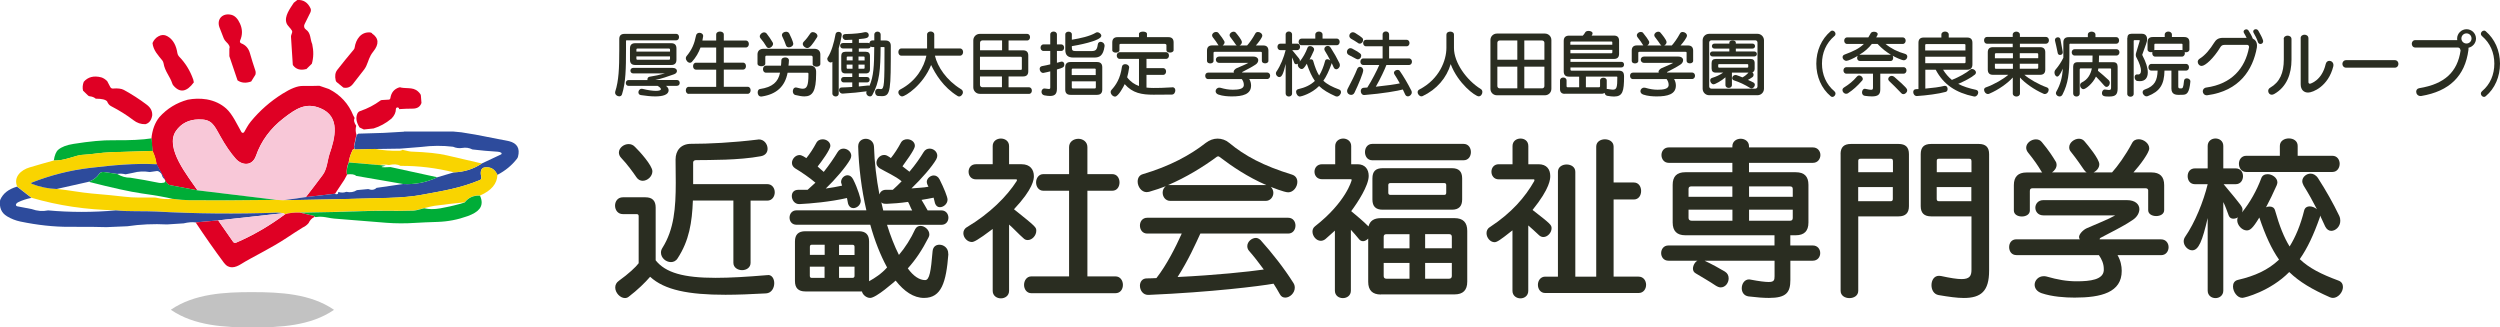
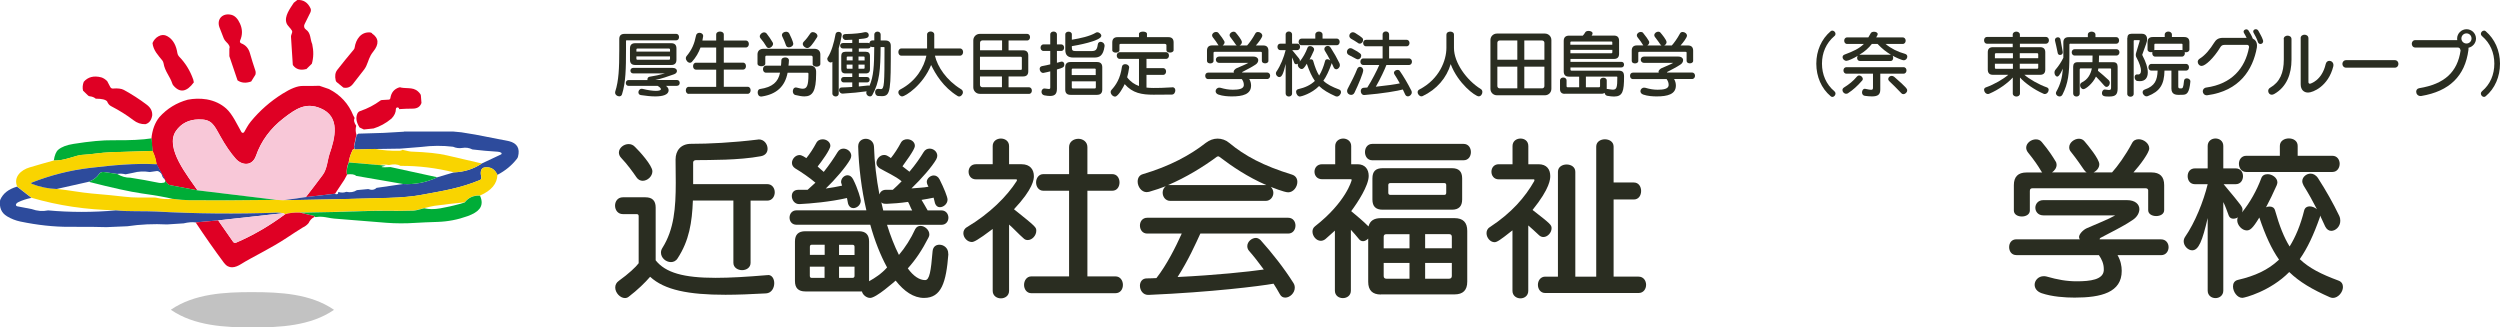
<svg xmlns="http://www.w3.org/2000/svg" id="logo" width="397" height="52" viewBox="0 0 397 52">
  <path d="M47.19,0c.96-.07,1.67.37,2.12,1.32.09.21.08.42-.02.65l-.93,1.88c-.15.3-.06.66.22.84.82.56.64,1.51,1,2.32.24,1.11.22,2.14-.06,3.11l-.9.88s-.02-.02-.02-.03c-.89.23-1.57.04-2.04-.57-.04-.05-.07-.11-.07-.18l-.28-4.37c0-.08,0-.17.03-.25l.13-.38c.05-.11.05-.24,0-.34-.22-.42-.72-.76-.88-1.23-.37-1.09.58-2.3,1.16-3.21l.56-.44h0Z" style="fill:#df0024;" />
  <path d="M40.54,11.18c.08.22.08.44.02.68l-.67,1.08c-.84.3-1.57.24-2.17-.18l-1.3-3.84v-1.2c.13-.28-.03-.64-.51-1.08-.16-.15-.29-.34-.38-.55-.33-.83-.56-1.42-.69-1.77-.46-1.31.54-2.32,1.92-1.96.54.14,1,.6,1.35,1.38.41.9.42,1.8.02,2.7-.08.18,0,.38.19.45.69.26,1.15.78,1.37,1.56.26.91.54,1.82.85,2.73h0Z" style="fill:#df0024;" />
  <path d="M59.07,5.31c1.09.74,1.16,1.69.21,2.87-.68.85-.72,1.44-1.13,2.33-.09.19-.2.36-.32.53l-1.82,2.34c-.39.47-.88.65-1.48.53l-1.05-.86c-.09-.07-.15-.17-.17-.28-.16-.69-.08-1.24.24-1.66.84-1.07,1.71-2.15,2.63-3.24.08-.09.13-.21.14-.32.19-1.31,1.01-2.52,2.47-2.4.19.04.29.1.29.17h0Z" style="fill:#df0024;" />
  <path d="M30.68,12.59l.1.49c-1.14,1.55-2.23,1.71-3.26.48-.07-.08-.13-.19-.16-.29-.36-1.14-1.18-1.92-1.39-3.23-.03-.17-.1-.32-.2-.45-.65-.8-1.44-1.61-1.55-2.76.21-.48.52-.84.95-1.07.47-.26.93-.27,1.37-.03.99.53,1.46,1.57,1.63,2.71.03.19.12.38.25.52,1.01,1.03,1.76,2.24,2.25,3.63h0Z" style="fill:#df0024;" />
  <path d="M16.07,12.28c.33.1.64.3.95.6l.5.95c.08.16.25.25.43.23.76-.06,1.34.01,1.72.22,1.28.7,2.49,1.48,3.65,2.36.62.47.9,1.04.85,1.71-.14.77-.5,1.22-1.08,1.37-.7.02-1.33-.19-1.92-.65-1.03-.79-2.21-1.53-3.56-2.23-.26-.14-.46-.38-.6-.74-.25-.29-.85-.43-1.81-.43-.25-.22-.56-.34-.95-.38-.1-.01-.18-.05-.25-.11l-.81-.78c-.11-.44-.08-.91.11-1.41.67-.77,1.59-1.01,2.77-.71h0Z" style="fill:#df0024;" />
  <path d="M50.72,13.62l1.52.52c1.82.93,3.11,2.33,3.86,4.2l.22.4c-.18.32-.1.74.25,1.24-.13.44-.12.91.03,1.4l-.39,1.83c-.01.05,0,.11,0,.16l.1.36c-.06-.05-.12-.07-.18-.05-.05.02-.1.07-.14.15-.34.7-.54,1.35-.62,1.96-.28.67-.37,1.3-.29,1.9.03-.01.05-.02.08-.03l-.49.9-1.46,2.2-4.66.54c.97-1.25,1.87-2.43,2.69-3.54.69-.92.76-2.39,1.07-3.3.88-2.57,1.78-5.93-1.43-7.27-2.35-.98-3.9.08-5.84,1.57-2.11,1.63-3.58,3.62-4.4,5.98-.59,1.68-2.22,1.57-3.21.47-.84-.94-1.66-2.14-2.48-3.62-1.03-1.86-1.37-2.67-3.42-2.63-1.58.03-2.78.65-3.6,1.84-1.84,2.68,1.96,7.24,3.43,9.43l-4.39-.83c-.1-.02-.2-.06-.29-.13-.24-.2-.4-.43-.47-.7l-1.37-2.51c-.1-.74-.31-1.44-.63-2.09l-.16-2.01c.14-1.37.56-2.49,1.26-3.36,1.22-1.36,2.72-2.28,4.51-2.77.98-.19,1.99-.21,3.01-.05,1.23.22,2.26.71,3.1,1.46,1,.89,1.78,2.65,2.41,3.73.1.17.34.17.44,0,.28-.47.57-1.08,1.05-1.67,1.41-1.72,3.09-3.2,5.04-4.42,1.32-.83,2.38-1.24,3.16-1.23.89.01,1.77,0,2.65-.03h0Z" style="fill:#df0024;" />
  <path d="M63.57,13.89c1.29.25,2.27-.18,3.16,1.02.07.09.11.2.11.31l.09,1.13c-.21.6-.67.9-1.38.9-.73,0-1.45.03-2.18.08.03-.13-.03-.21-.18-.26-.15-.05-.31.06-.32.22,0,.56-.24,1.07-.7,1.54-.89.74-1.84,1.26-2.85,1.57l-1.54.16-.68-.32c-.52-.81-.64-1.54-.35-2.2.09-.2.24-.34.46-.41,1.18-.4,2.25-.96,3.22-1.68.04-.03.1-.05.15-.06l1.16-.07c.13,0,.23-.11.25-.23.13-.88.59-1.44,1.37-1.7.26-.06.32-.06.2,0h0Z" style="fill:#df0024;" />
  <path d="M48.56,31.3l-3.65.51-1.03-.06-12.49-1.51c-1.47-2.19-5.27-6.75-3.43-9.43.82-1.19,2.02-1.81,3.6-1.84,2.04-.05,2.39.76,3.42,2.63.82,1.47,1.64,2.68,2.48,3.62.98,1.1,2.62,1.21,3.21-.47.82-2.36,2.29-4.35,4.4-5.98,1.93-1.49,3.49-2.55,5.84-1.57,3.21,1.34,2.31,4.7,1.43,7.27-.31.91-.38,2.38-1.07,3.3-.82,1.11-1.73,2.29-2.69,3.54h0Z" style="fill:#f8c8d8;" />
  <path d="M64.13,20.89h7.87s1.26.12,1.26.12l2.2.36,5.39,1.05c1.28.33,1.75,1.15,1.41,2.46-.03.12-.09.23-.16.32-.82,1.06-1.85,1.91-3.12,2.57-.4-.89-1.05-1.29-1.97-1.19-.8.09-.72.98-.58,1.58.05.17-.05.36-.21.43-3.15,1.31-5.88,1.73-9.42,2.38-1.32.24-3.05.4-5.18.46-5.57.16-11.13.29-16.71.38l3.65-.51,4.66-.54c.04.09.17.11.37.05.03,0,.05-.02.06-.04.06-.07.08-.17.06-.29.48.14.91.14,1.28-.02.65.14,1.21.05,1.69-.27l1.8-.17c.54.21.98.14,1.32-.19l4.21-.61c1.87.11,3.68-.24,5.43-1.07l2.64-.78c1.66-.06,3.14-.54,4.43-1.41l3.06-1.44c.11-.05.12-.21.02-.27-.14-.09-.33-.15-.55-.16-1.36-.08-2.71-.2-4.02-.36-.51-.26-1.05-.34-1.61-.24-.49.08-.98.02-1.47-.19-1.65-.2-3.33-.19-5.03.03l-3.34.27-3.96.06-3.26.08-.1-.36s-.02-.1,0-.16l.39-1.83c.15-.06.23-.11.26-.17l4.01-.12,3.26-.19h0Z" style="fill:#2d4b9c;" />
  <path d="M24.08,21.97l.16,2.01c-2.2.06-4.4.13-6.59.2-1.75.06-3.11.36-4.69.43-.31.02-1.01.2-2.12.54-.77.24-1.54.36-2.3.35.13-.86.37-1.44.72-1.73.52-.44,1.33-.75,2.42-.92,2.57-.41,4.65-.6,6.26-.58,2.65.03,4.69-.07,6.13-.3h0Z" style="fill:#00ad37;" />
  <path d="M56.33,23.73l3.26-.08c1.17.22,2.47.32,3.88.29.16,0,.31-.05.44-.15l1.07.24c.1.02.2.03.3.04,2.49.09,4.38.29,5.68.6,1.8.42,3.65.85,5.55,1.29-1.3.87-2.77,1.35-4.43,1.41-2.83-.71-5.65-1.05-8.49-1.03-.46-.27-1.06-.31-1.83-.13-.48-.1-.99-.1-1.53,0l-4.85-.42c.08-.61.28-1.27.62-1.96.04-.08.08-.13.14-.15.06-.02.13,0,.18.05h0Z" style="fill:#f9d400;" />
  <path d="M24.25,23.98c.32.65.53,1.35.63,2.09-3.56-.17-6.82.14-10.62.59-3.14.37-6.22,1.15-9.22,2.33-.08.03-.08.15,0,.19,1.29.51,2.62.78,3.98.82,1.88.19,3.82.58,5.56.73,2.16.18,3.86.35,5.12.5,1.7.21,2.93.12,4.87.14.11,0,.21.01.31.04.81.2,1.64.25,2.5.16,1.05.14,1.93.21,2.65.22,3.67.04,8.3.03,13.86-.05l1.03.06c5.57-.09,11.14-.21,16.71-.38,2.13-.06,3.86-.22,5.18-.46,3.54-.65,6.27-1.07,9.42-2.38.17-.07.26-.25.21-.43-.14-.6-.22-1.5.58-1.58.92-.1,1.57.29,1.97,1.19-.04,1.41-.96,2.51-2.76,3.29-1.03-.06-1.84.3-2.44,1.08-1.65.16-3.23.34-4.77.55-.29.04-.85.16-1.67.37-.89.25-1.47.38-1.74.39-2.48.09-5.1-.04-7.41.05-3.5.13-7.01.22-10.52.26-1.01-.03-1.82.06-2.42.27-.1-.09-.21-.14-.33-.17-.32-.07-.63-.1-.94-.09-6.41.24-12.81.17-19.2-.18-1.91-.11-4.27.03-6.38-.18-4.71-.09-9.17-.75-13.39-1.99l-2.29-1.78c-.64-1.52.61-2.64,1.95-3.04,1.3-.39,2.6-.76,3.88-1.11.76.01,1.53-.11,2.3-.35,1.1-.35,1.81-.53,2.12-.54,1.58-.07,2.94-.37,4.69-.43,2.19-.07,4.39-.14,6.59-.2h0Z" style="fill:#f9d400;" />
  <path d="M60.24,26.21l1.01.1c-1.07.24-.81.31.76.22l7.44,1.62c-1.75.82-3.56,1.18-5.43,1.07l-7.47-1.29c-.23-.24-.71-.32-1.45-.23-.08-.6.02-1.24.29-1.9l4.85.42h0Z" style="fill:#00ad37;" />
  <path d="M24.88,26.06l1.37,2.51c-.21-.19-.46-.4-.51-.69-.05-.27-.24-.49-.57-.67-.08-.05-.17-.06-.27-.05l-1.11.16c-.93-.15-1.82-.11-2.69.13l-1.16.23c-.44-.11-.89-.13-1.35-.06l-2.12-.31c-.3-.04-.59.09-.75.34-.35.52-.89.93-1.64,1.22l-5.08,1.14c-1.36-.04-2.68-.32-3.98-.82-.08-.03-.08-.15,0-.19,3.01-1.18,6.08-1.96,9.22-2.33,3.8-.45,7.06-.76,10.62-.59h0Z" style="fill:#2d4b9c;" />
  <path d="M18.6,27.62c.68.41,1.38.61,2.1.6,1.52.23,3.05.51,4.57.82.18.04.43.03.75-.03.12-.02.21-.12.22-.24v-.2c.08.27.24.5.48.7.08.07.18.11.29.13l4.39.83,12.49,1.51c-5.57.07-10.19.09-13.86.05-.71-.01-1.59-.08-2.65-.22-1.03-.25-2.65-.54-4.85-.85-1.88-.27-4.69-.89-8.44-1.85.74-.29,1.29-.69,1.64-1.22.16-.25.46-.38.75-.34l2.12.31h0Z" style="fill:#00ad37;" />
  <path d="M5,31.42c-.79.16-1.49.39-2.11.69-.16.08-.27.17-.33.29-.08.15,0,.33.17.36l2.3.44c.88.32,1.75.39,2.61.21,3.55.32,7.13.32,10.75,0,2.12.21,4.48.08,6.38.18,6.4.35,12.8.41,19.2.18.31-.01.62.02.94.09l-10.28,1.14-3.58.32c-.49-.08-1.12-.03-1.89.15l-2.63.17c-2.12-.11-4.23-.02-6.31.29l-3.31.14c-1.29-.05-3.26-.06-5.9-.05-2.44.01-5.03-.27-7.78-.84-.75-.16-1.45-.43-2.11-.83-.9-.54-1.27-1.4-1.1-2.58.43-1.03,1.32-1.74,2.68-2.13l2.29,1.78h0Z" style="fill:#2d4b9c;" />
  <path d="M76.22,31.06c.38.83.36,1.53-.08,2.1-.34.44-.97.83-1.88,1.16-1.55.56-3.15.87-4.8.92-1.45.05-2.6.09-3.45.15-1.63.11-3.18.1-4.63-.01-2.67-.21-5.45-.43-8.33-.67-.24-.02-.7-.09-1.38-.22-.47-.08-.94-.1-1.41-.03-.09.03-.18.02-.29-.02-.02-.03-.03-.06-.03-.09,0-.02-.02-.03-.03-.04l-2.22-.54c3.52-.05,7.02-.13,10.52-.26,2.31-.08,4.93.04,7.41-.05.27-.01.85-.14,1.74-.39.76.18,1.6.18,2.53.02,1.52-.28,2.83-.59,3.91-.94.6-.78,1.41-1.14,2.44-1.08h0Z" style="fill:#00ad37;" />
  <path d="M47.67,33.77l2.22.54s.03.02.03.04c0,.03.02.07.03.09-.44.21-.75.54-.94.98-.27.32-.58.55-.92.7-.87.54-1.72,1.09-2.56,1.65-2.39,1.6-5.68,3.17-7.19,4.13-1,.64-2,.87-2.77-.16-1.52-2.04-3.02-4.18-4.5-6.42l3.58-.32,2.38,3.41c.1.14.29.2.45.13,2.7-1.16,5.3-2.66,7.78-4.51.6-.21,1.41-.3,2.42-.27h0Z" style="fill:#df0024;" />
  <path d="M44.92,33.86c.12.03.23.08.33.17-2.48,1.84-5.08,3.35-7.78,4.51-.16.07-.35.02-.45-.13l-2.38-3.41,10.28-1.14h0Z" style="fill:#f8c8d8;" />
  <path d="M40.09,46.39c4.39,0,9.21.25,12.91,2.78.02.01.03.02.03.03s0,.02-.03.03c-3.7,2.53-8.53,2.77-12.91,2.77s-9.22-.25-12.92-2.78c-.02-.01-.03-.02-.03-.03s0-.02.03-.03c3.71-2.53,8.53-2.78,12.92-2.77h0Z" style="fill:#c2c2c2;" />
  <path d="M99.59,6.38c-.12,0-.18.05-.18.18v1.4c0,2.85-.04,5.17-.64,7.03-.07.22-.24.31-.44.31-.31,0-.65-.25-.65-.59,0-.06,0-.11.02-.17.56-1.71.64-3.77.64-6.58v-1.77c0-.54.28-.81.83-.81h8.21c.31,0,.45.25.45.51s-.14.51-.45.51h-7.79ZM105.76,13.64c.21.14.42.4.42.69,0,.71-.91.98-2.13.98-.69,0-1.5-.09-2.29-.21-.27-.04-.38-.24-.38-.45,0-.26.2-.55.51-.55.04,0,.09,0,.13.01.88.22,1.63.32,2.15.32.47,0,.76-.09.78-.26v-.02c0-.15-.22-.34-.51-.51h-4.61c-.31,0-.45-.23-.45-.46s.14-.47.45-.47h2.99s-.01-.07-.01-.1c0-.2.12-.38.32-.42.79-.12,1.65-.3,2.45-.53h-5.02c-.3,0-.45-.22-.45-.44s.15-.44.45-.44h6.25c.46,0,.69.23.69.48,0,.21-.14.42-.45.53-.96.35-2,.7-2.98.91h3.42c.3,0,.45.23.45.47s-.15.46-.45.46h-1.73ZM100.87,10.32c-.55,0-.83-.28-.83-.83v-1.8c0-.55.28-.83.83-.83h5.72c.55,0,.83.27.83.83v1.8c0,.55-.27.83-.83.83h-5.72ZM106.4,7.88c0-.11-.07-.17-.18-.17h-4.99c-.11,0-.17.05-.17.17v.31h5.34v-.31ZM106.4,8.96h-5.34v.35c0,.12.05.18.17.18h4.99c.11,0,.18-.05.18-.18v-.35Z" style="fill:#2a2d21;" />
  <path d="M109.38,14.91c-.32,0-.47-.27-.47-.56s.15-.56.47-.56h4.35v-2.73h-3.2c-.32,0-.47-.27-.47-.55s.15-.55.47-.55h3.2v-2.41h-2.49c-.3.83-.74,1.58-1.36,2.27-.09.11-.2.15-.31.15-.33,0-.66-.37-.66-.73,0-.11.03-.22.11-.32.86-1.02,1.25-1.97,1.51-3.27.05-.3.3-.44.55-.44.29,0,.58.19.58.48v.07c-.03.23-.08.46-.12.68h2.19v-.96c0-.32.31-.47.6-.47s.61.15.61.47v.96h3.5c.32,0,.48.27.48.55s-.17.55-.48.55h-3.5v2.41h3.05c.32,0,.47.27.47.55s-.15.55-.47.55h-3.05v2.73h3.78c.32,0,.48.27.48.56s-.17.56-.48.56h-9.34Z" style="fill:#2a2d21;" />
  <path d="M129.05,9.05c0-.11-.12-.21-.24-.21h-7.11c-.11,0-.17.1-.17.21v1.05c0,.29-.31.42-.62.42s-.62-.13-.62-.42v-1.46c0-.55.35-.89.94-.89h8.1c.58,0,.94.34.94.89v1.53c0,.27-.31.42-.6.42s-.62-.14-.62-.42v-1.11ZM129.6,11.73c0,2.74-.57,3.58-1.86,3.58-.42,0-.91-.1-1.47-.23-.24-.07-.37-.33-.37-.59,0-.31.17-.6.48-.6.04,0,.1.01.15.02.38.1.69.18.95.18.65,0,.9-.48.9-2.27v-.12c0-.1-.06-.15-.14-.15h-3.17c-.41,2.17-1.75,3.41-4.08,3.77-.04.01-.09.01-.12.01-.39,0-.55-.34-.55-.65,0-.25.12-.51.34-.54,2.01-.29,2.92-1.13,3.21-2.6h-2.24c-.31,0-.47-.27-.47-.56s.17-.55.47-.55h2.39c.02-.15.03-.29.04-.43l.02-.42c0-.31.32-.46.62-.46s.58.15.58.45v.03c-.01.27-.03.55-.07.82h3.5c.55,0,.88.39.89.91v.4ZM122.08,7.62c-.15,0-.27-.07-.37-.22-.32-.53-.57-.89-.95-1.33-.08-.1-.11-.19-.11-.29,0-.33.36-.64.69-.64.15,0,.29.06.41.2.34.42.68.94.95,1.4.04.07.06.14.06.23,0,.32-.35.65-.67.65ZM125.28,7.52c-.2,0-.39-.09-.46-.3-.18-.52-.36-.97-.59-1.42-.03-.08-.06-.15-.06-.22,0-.32.33-.54.66-.54.21,0,.42.09.52.31.61,1.24.62,1.56.62,1.61,0,.32-.36.56-.68.56ZM127.48,6.97c0-.12.04-.23.14-.33.46-.47.68-.77,1.06-1.33.1-.14.24-.21.4-.21.34,0,.73.28.73.61,0,.09-.03.18-.09.25-.66,1.03-1.11,1.67-1.51,1.67-.35,0-.73-.33-.73-.66Z" style="fill:#2a2d21;" />
  <path d="M132.17,9.82c-.08.07-.17.1-.26.1-.27,0-.54-.29-.54-.57,0-.08.03-.17.09-.25.56-.86.98-2.3,1.23-3.69.04-.24.26-.35.48-.35.25,0,.5.15.5.46,0,.03-.01.07-.01.1-.11.72-.27,1.4-.47,2.04v7.19c0,.32-.24.47-.48.47-.26,0-.53-.18-.53-.47v-5.03ZM135.34,13.09h-1.36c-.27,0-.42-.22-.42-.43,0-.22.14-.43.42-.43h1.36v-.57h-1.08c-.45,0-.67-.22-.67-.66v-2.11c0-.45.22-.67.67-.67h1.08v-.52h-1.47c-.3,0-.45-.22-.45-.44s.15-.43.45-.43h1.47v-.52c-.05,0-.96.04-1.04.04-.3,0-.5-.27-.5-.54,0-.2.12-.38.42-.4,1.55-.03,2.49-.15,3.05-.29.07-.01.12-.02.19-.02.33,0,.5.23.5.47,0,.46-.36.54-1.57.64v.6h1.43c.09,0,.17.02.24.08.02-.25.18-.47.46-.47h.32v-.92c0-.32.25-.48.51-.48s.5.17.5.47v.94h.75c.57,0,.86.29.86.86,0,6.99,0,7.98-1.41,7.98-.19,0-.4-.01-.63-.03-.3-.03-.45-.32-.45-.6s.14-.53.5-.53c.04,0,.1,0,.15.01.1.02.19.03.26.03.55,0,.58-.8.58-6.59,0-.07-.04-.09-.09-.09h-.53c-.02,3.58-.17,5.56-1.3,7.59-.1.19-.24.25-.4.25-.29,0-.57-.25-.57-.56,0-.08.01-.18.05-.25-.95.14-2.57.3-3.83.37h-.01c-.24,0-.54-.21-.54-.57,0-.2.12-.4.41-.41.55-.01,1.13-.04,1.69-.08v-.73ZM135.39,8.98h-.79c-.1,0-.14.04-.14.13v.48h.94v-.62ZM135.39,10.26h-.94v.52c0,.09.04.14.14.14h.79v-.66ZM137.3,9.11c0-.09-.04-.13-.13-.13h-.84v.62h.97v-.48ZM137.3,10.26h-.97v.66h.84c.09,0,.13-.05.13-.14v-.52ZM136.38,13.09v.64c.54-.05,1.01-.1,1.34-.14.06-.01.11-.01.15-.01.08,0,.14.01.21.04.64-1.5.74-3.11.75-6.15h-.32c-.1,0-.19-.04-.26-.09-.03.21-.18.32-.44.32h-1.43v.52h1.11c.44,0,.66.22.66.67v2.11c0,.44-.22.66-.66.66h-1.11v.57h1.3c.29,0,.42.21.42.43s-.13.43-.42.43h-1.3Z" style="fill:#2a2d21;" />
  <path d="M148.47,8.86c.41,1.73,1.8,3.88,4.15,5.31.21.12.29.31.29.48,0,.33-.29.67-.59.67-.09,0-.18-.02-.25-.07-2.29-1.4-3.55-3.55-4.21-4.93-1.28,3.19-4.09,4.99-4.6,4.99-.31,0-.6-.33-.6-.65,0-.18.09-.34.3-.45,2.57-1.34,3.8-3.61,4.15-5.37h-3.98c-.32,0-.47-.29-.47-.57s.15-.57.47-.57h4.09v-2.22c0-.32.29-.48.57-.48s.57.17.57.48v2.22h4.1c.32,0,.48.29.48.57s-.17.57-.48.57h-3.97Z" style="fill:#2a2d21;" />
  <path d="M155.58,14.9c-.58,0-1.02-.48-1.02-1.02v-7.48c0-.54.44-1.02,1.02-1.02h7.52c.32,0,.47.26.47.52s-.15.53-.47.53h-2.94v1.56h2.3c.55,0,.83.27.83.82v2.51c0,.55-.27.82-.83.82h-2.3v1.72h3.23c.32,0,.47.26.47.53s-.15.52-.47.52h-7.82ZM159.12,6.42h-3.12c-.21,0-.37.17-.37.36v1.2h3.5v-1.56ZM162.27,9.19c0-.12-.07-.18-.18-.18h-6.47v2.09h6.47c.11,0,.18-.05.18-.17v-1.75ZM159.12,12.14h-3.5v1.35c0,.2.17.36.37.36h3.12v-1.72Z" style="fill:#2a2d21;" />
  <path d="M166.79,11.33c-.32.08-.67.17-1.06.24-.03.01-.07.01-.09.01-.31,0-.54-.33-.54-.63,0-.21.11-.4.37-.45.48-.09.92-.18,1.31-.28v-2.13h-1.07c-.31,0-.47-.26-.47-.52s.17-.52.47-.52h1.07v-1.57c0-.32.26-.47.53-.47s.53.15.53.47v1.57h.67c.32,0,.47.25.47.52s-.15.52-.47.52h-.67v1.88l.63-.17c.05-.02.11-.02.15-.02.25,0,.39.22.39.45,0,.47-.24.54-1.17.8v3.04c0,.75-.24,1.17-1.09,1.17-.25,0-.55-.03-.91-.1-.32-.07-.45-.32-.45-.56,0-.26.17-.53.47-.53.03,0,.05.01.09.01.29.04.48.07.6.07.2,0,.23-.07.23-.26v-2.54ZM170.47,9.14c-.97,0-1.3-.44-1.3-1.23v-2.45c0-.29.26-.43.52-.43s.52.14.52.43v.85c1.31-.22,2.88-.55,3.81-1.12.07-.04.15-.07.23-.07.3,0,.64.28.64.56,0,.84-4.1,1.56-4.68,1.65v.21c0,.48.13.57.66.57h2.45c.68,0,.89-.2,1.01-1.05.04-.3.24-.42.46-.42.29,0,.62.25.62.64,0,.02-.01.06-.01.09-.21,1.5-.81,1.77-1.64,1.77h-3.29ZM169.99,15.06c-.55,0-.83-.28-.83-.83v-3.55c0-.55.27-.83.83-.83h4.22c.55,0,.83.28.83.83v3.55c0,.55-.28.83-.83.83h-4.22ZM174.01,11.06c0-.11-.06-.17-.17-.17h-3.48c-.11,0-.17.06-.17.17v.86h3.81v-.86ZM174.01,12.92h-3.81v.95c0,.11.06.18.17.18h3.48c.11,0,.17-.07.17-.18v-.95Z" style="fill:#2a2d21;" />
  <path d="M186.17,13.85c.33,0,.47.24.47.51,0,.31-.2.65-.53.66-.8.02-1.82.02-2.92.02-1.87,0-3.33-.24-4.59-1.68-.14.33-1.01,1.98-1.53,1.98-.34,0-.7-.37-.7-.74,0-.11.04-.22.14-.33.68-.74,1.4-1.79,1.65-3.65.04-.3.27-.43.53-.43.3,0,.62.19.62.51,0,.02-.01.05-.01.08-.08.55-.18,1.06-.31,1.5.55.73,1.19,1.13,1.88,1.38v-4.31h-3.06c-.31,0-.47-.26-.47-.53s.17-.53.47-.53h7.35c.32,0,.47.26.47.53s-.15.53-.47.53h-3.1v1.47h2.64c.32,0,.47.26.47.53s-.15.54-.47.54h-2.64v2.02c.36.04.75.06,1.13.06.91,0,1.44-.01,2.93-.1h.04ZM185.22,7.14c0-.11-.13-.17-.24-.17h-7.03c-.12,0-.18.06-.18.17v.83c0,.25-.29.39-.57.39s-.57-.13-.57-.39v-1.23c0-.55.28-.84.83-.84h3.41v-.53c0-.23.32-.35.64-.35s.63.12.63.35v.53h3.41c.55,0,.82.29.82.84v1.22c0,.25-.29.39-.57.39s-.57-.13-.57-.39v-.81Z" style="fill:#2a2d21;" />
  <path d="M198.39,12.56c.2.34.28.69.28,1.02,0,1.4-1.33,1.73-3.05,1.73-.6,0-1.45-.05-2.13-.29-.32-.11-.45-.33-.45-.55,0-.27.24-.55.58-.55.05,0,.12,0,.19.02.73.21,1.31.31,1.96.31.89,0,1.69-.11,1.75-.69v-.11c0-.33-.13-.63-.32-.89h-5.34c-.32,0-.47-.25-.47-.52s.15-.51.47-.51h4.1s-.06-.09-.06-.14c0-.19.25-.46.5-.57.7-.31,1.41-.58,1.85-.84h-4.65c-.34,0-.52-.25-.52-.5s.18-.5.52-.5h5.41c.53,0,.8.26.8.58,0,.24-.14.52-.45.71-.67.45-1.41.79-2.08,1.16-.02.02-.04.06-.04.09h3.98c.32,0,.48.25.48.51s-.17.52-.48.52h-2.83ZM200.39,8.41c0-.12-.06-.18-.17-.18h-7.34c-.11,0-.17.05-.17.18v1.27c0,.25-.25.39-.52.39s-.52-.13-.52-.39v-1.64c0-.55.28-.83.83-.83h1.01s-.07-.09-.1-.14c-.15-.26-.42-.66-.81-1.14-.09-.11-.12-.22-.12-.32,0-.3.32-.54.63-.54.15,0,.29.05.39.18.45.54.73.97.88,1.23.06.08.08.17.08.24,0,.2-.13.37-.3.5h2.24c-.07-.03-.12-.1-.18-.17-.18-.25-.45-.67-.85-1.17-.09-.1-.11-.2-.11-.3,0-.3.33-.55.63-.55.13,0,.26.04.36.17.21.24.96,1.14.96,1.49,0,.23-.16.43-.37.53h1.2c.34-.37.88-1.11,1.29-1.88.1-.2.26-.26.44-.26.32,0,.68.26.68.59,0,.28-.59,1.08-1.02,1.55h1.17c.55,0,.82.28.82.83v1.62c0,.25-.25.39-.52.39s-.52-.13-.52-.39v-1.24Z" style="fill:#2a2d21;" />
  <path d="M211.47,9.98s-.01.09-.02.13c-.4,1.12-.8,2-1.3,2.71.6.58,1.4.98,2.5,1.39.22.08.3.24.3.42,0,.33-.31.7-.65.7-.08,0-.13-.02-.2-.04-1.14-.51-1.97-.99-2.63-1.63-1.22,1.24-2.89,1.67-3.04,1.67-.33,0-.61-.4-.61-.74,0-.2.09-.37.33-.43,1.09-.25,1.95-.64,2.65-1.31-.48-.69-.88-1.55-1.28-2.73-.44.74-.62.84-.81.84-.3,0-.62-.33-.62-.66,0-.07.01-.13.04-.19-.08.05-.19.09-.3.09-.12,0-.24-.06-.3-.21-.1-.28-.24-.66-.35-.87v5.73c0,.32-.25.48-.51.48s-.51-.17-.51-.48v-4.7c-.34,1.47-.58,2.09-1,2.09-.28,0-.55-.29-.55-.58,0-.1.03-.2.09-.29.64-.92,1.19-2.29,1.46-3.41h-.83c-.32,0-.47-.25-.47-.52s.15-.51.47-.51h.83v-1.45c0-.32.25-.48.51-.48s.51.17.51.48v1.45h.8c.32,0,.47.25.47.51s-.15.52-.47.52h-.78c1.22,1.46,1.22,1.47,1.22,1.66,0,.06-.01.1-.03.17.52-.64.96-1.43,1.24-2.2.07-.2.23-.27.42-.27.29,0,.63.23.63.53,0,.06-.02.12-.04.19-.22.51-.45.97-.69,1.43.08-.04.15-.05.23-.05.17,0,.3.07.35.24.29,1.01.58,1.76.95,2.34.38-.62.7-1.38.95-2.34.05-.18.19-.25.35-.25s.35.08.47.19c-.26-.52-.54-1.01-.86-1.53-.06-.11-.09-.2-.09-.29,0-.27.26-.49.54-.49.17,0,.35.09.48.3.52.8.98,1.62,1.38,2.44.05.12.07.22.07.32,0,.37-.31.65-.58.65-.15,0-.3-.09-.4-.29l-.33-.72ZM206.69,7.18c-.31,0-.47-.26-.47-.53s.17-.52.47-.52h2.18v-.64c0-.32.29-.48.58-.48s.57.17.57.48v.64h2.25c.32,0,.47.26.47.52s-.15.53-.47.53h-5.58Z" style="fill:#2a2d21;" />
  <path d="M215.35,9.34c-.45-.25-.78-.42-1.14-.6-.23-.11-.32-.31-.32-.5,0-.3.23-.59.55-.59.09,0,.19.02.29.07,1.42.75,1.43.9,1.43,1.13,0,.29-.22.57-.53.57-.08,0-.18-.02-.27-.08ZM214.55,15.07c-.32,0-.63-.25-.63-.62,0-.1.02-.23.09-.35.54-1.01,1.22-2.37,1.5-3.12.09-.26.29-.37.46-.37.25,0,.51.22.51.57,0,.4-.75,2.23-1.39,3.54-.12.25-.33.35-.54.35ZM215.66,6.83c-.45-.31-.73-.46-1.09-.67-.2-.12-.3-.3-.3-.47,0-.29.24-.57.57-.57.12,0,.24.04.37.12,1.24.78,1.25.87,1.25,1.13,0,.29-.23.56-.52.56-.1,0-.19-.02-.3-.1ZM222.77,14.21c-.74.21-3.15.64-6.11.88h-.03c-.35,0-.54-.32-.54-.63,0-.25.13-.48.43-.52l.61-.04c.68-1.06,1.53-2.7,1.9-3.58h-2.53c-.31,0-.47-.26-.47-.52s.17-.52.47-.52h3.06v-1.93h-2.62c-.32,0-.47-.25-.47-.52s.15-.51.47-.51h2.62v-.85c0-.32.25-.48.52-.48s.51.17.51.48v.85h2.77c.32,0,.47.25.47.51s-.15.52-.47.52h-2.77v1.93h3.15c.32,0,.48.25.48.52s-.17.52-.48.52h-3.58c-.23.65-.99,2.26-1.68,3.45,1.73-.18,3.11-.38,3.81-.53-.31-.57-.61-1.07-.85-1.43-.05-.09-.08-.18-.08-.25,0-.28.31-.46.58-.46.14,0,.27.04.35.17.52.74,1.25,1.95,1.85,3.15.04.09.05.17.05.26,0,.33-.31.62-.62.62-.18,0-.33-.09-.43-.3l-.37-.79Z" style="fill:#2a2d21;" />
  <path d="M229.7,5.49c0-.32.3-.47.6-.47s.59.15.59.47v2.13c0,2.31,1.97,5.1,4.26,6.52.19.11.25.29.25.48,0,.33-.24.68-.58.68-.55,0-3.29-2.04-4.45-5.12-.65,2.18-2.2,4.02-4.48,5.09-.05.02-.12.03-.18.03-.3,0-.59-.34-.59-.66,0-.17.08-.33.28-.43,3.19-1.65,4.29-4.65,4.29-6.61v-2.13Z" style="fill:#2a2d21;" />
  <path d="M237.71,15.13c-.58,0-1.03-.45-1.03-1.02v-7.76c0-.59.48-1.02,1.03-1.02h7.63c.54,0,1.02.44,1.02,1.02v7.76c0,.57-.45,1.02-1.02,1.02h-7.63ZM240.95,6.43h-2.81c-.2,0-.36.15-.36.36v2.7h3.17v-3.06ZM240.95,10.59h-3.17v3.08c0,.21.17.36.36.36h2.81v-3.44ZM245.25,6.79c0-.21-.17-.36-.36-.36h-2.83v3.06h3.19v-2.7ZM245.25,10.59h-3.19v3.44h2.83c.2,0,.36-.15.36-.36v-3.08Z" style="fill:#2a2d21;" />
  <path d="M248.46,14.9c-.45,0-.73-.26-.73-.72v-1.4c0-.32.26-.47.52-.47s.52.15.52.47v.9c0,.11.07.18.17.18h1.83v-1.69h-1.62c-.55,0-.83-.27-.83-.83v-4.85c0-.55.3-.83.85-.83h2.18c.15-.17.29-.33.37-.5.1-.19.32-.25.55-.25.32,0,.63.14.63.38,0,.02,0,.18-.15.36h3.54c.55,0,.82.27.82.83v2.07c0,.54-.27.81-.82.81h-6.9v.46h8.09c.29,0,.42.22.42.44s-.13.45-.42.45h-8.09v.33c0,.12.05.18.18.18h7.44c.68,0,.89.25.89.94,0,2.33-.21,3.17-1.59,3.17-.29,0-.64-.04-1.06-.11-.25-.04-.41-.25-.43-.47-.17.09-.25.14-.53.14h-5.82ZM256.04,6.76c0-.11-.06-.17-.17-.17h-6.32c-.12,0-.18.05-.18.17v.34h6.66v-.34ZM256.04,7.92h-6.66v.54h6.49c.11,0,.17-.06.17-.17v-.37ZM251.84,12.17v1.69h2.08c.11,0,.17-.07.17-.18v-.9c0-.3.26-.44.54-.44.25,0,.52.14.52.44v1.36s.06-.01.09-.01.07,0,.1.01c.32.05.58.1.78.1.62,0,.71-.38.71-1.99,0-.05-.04-.09-.1-.09h-4.88Z" style="fill:#2a2d21;" />
  <path d="M265.85,12.56c.2.34.28.69.28,1.02,0,1.4-1.33,1.73-3.05,1.73-.6,0-1.45-.05-2.13-.29-.32-.11-.45-.33-.45-.55,0-.27.24-.55.58-.55.05,0,.12,0,.19.02.73.21,1.31.31,1.96.31.89,0,1.69-.11,1.75-.69v-.11c0-.33-.13-.63-.32-.89h-5.34c-.32,0-.47-.25-.47-.52s.15-.51.47-.51h4.1s-.05-.09-.05-.14c0-.19.25-.46.5-.57.7-.31,1.41-.58,1.85-.84h-4.65c-.34,0-.52-.25-.52-.5s.18-.5.52-.5h5.41c.53,0,.8.26.8.58,0,.24-.14.52-.45.71-.67.45-1.41.79-2.08,1.16-.02.02-.04.06-.04.09h3.98c.32,0,.48.25.48.51s-.17.52-.48.52h-2.83ZM267.84,8.41c0-.12-.05-.18-.17-.18h-7.34c-.11,0-.17.05-.17.18v1.27c0,.25-.25.39-.52.39s-.52-.13-.52-.39v-1.64c0-.55.28-.83.83-.83h1.01s-.07-.09-.1-.14c-.15-.26-.42-.66-.81-1.14-.09-.11-.12-.22-.12-.32,0-.3.32-.54.63-.54.15,0,.29.05.38.18.45.54.73.97.88,1.23.06.08.08.17.08.24,0,.2-.13.37-.3.5h2.24c-.07-.03-.12-.1-.18-.17-.18-.25-.45-.67-.85-1.17-.09-.1-.11-.2-.11-.3,0-.3.33-.55.63-.55.13,0,.26.04.36.17.21.24.96,1.14.96,1.49,0,.23-.17.43-.37.53h1.2c.34-.37.88-1.11,1.29-1.88.1-.2.26-.26.44-.26.32,0,.68.26.68.59,0,.28-.59,1.08-1.02,1.55h1.17c.55,0,.83.28.83.83v1.62c0,.25-.25.39-.52.39s-.52-.13-.52-.39v-1.24Z" style="fill:#2a2d21;" />
-   <path d="M271.41,15.12c-.58,0-1.03-.47-1.03-1.03v-7.69c0-.6.48-1.03,1.03-1.03h7.69c.54,0,1.02.45,1.02,1.03v7.69c0,.57-.46,1.03-1.02,1.03h-7.69ZM279.09,6.76c0-.21-.15-.36-.36-.36h-6.95c-.21,0-.36.15-.36.36v6.96c0,.21.15.36.36.36h6.95c.21,0,.36-.15.36-.36v-6.96ZM271.97,8.97c-.29,0-.43-.2-.43-.4s.14-.4.43-.4h2.65v-.45h-2.34c-.29,0-.43-.2-.43-.4s.14-.4.43-.4h2.34v-.17c0-.21.25-.31.52-.31s.51.1.51.31v.17h2.62c.29,0,.43.2.43.4s-.14.4-.43.4h-2.62v.45h2.91c.29,0,.43.2.43.4s-.14.4-.43.4h-6.58ZM275.03,11.54v1.95c0,.32-.25.47-.51.47s-.52-.15-.52-.47v-1.21c-.59.53-1.64,1.11-1.88,1.11-.3,0-.54-.32-.54-.62,0-.18.08-.32.3-.4.63-.19,1.24-.47,1.76-.84h-1.18c-.44,0-.66-.22-.66-.67v-.84c0-.44.22-.66.66-.66h5.52c.44,0,.66.22.66.66v.84c0,.52-.28.59-.36.62.11.1.19.24.19.41,0,.11-.04.24-.17.35-.18.15-.48.3-.73.45.28.13.62.26.87.41.17.09.23.23.23.37,0,.27-.25.56-.52.56-.07,0-.13-.01-.21-.05-.89-.55-1.72-.94-2.6-1.22-.18-.07-.27-.21-.27-.35,0-.24.21-.5.51-.5.05,0,.12,0,.18.02.31.09.58.23.94.36.37-.19.71-.47.96-.76h-2.63ZM277.62,10.31c0-.09-.04-.13-.13-.13h-4.51c-.09,0-.13.04-.13.13v.29c0,.1.04.14.13.14h4.51c.09,0,.13-.04.13-.14v-.29Z" style="fill:#2a2d21;" />
  <path d="M290.71,15.28c-1.47-1.23-2.28-3.11-2.28-5.17s.82-3.91,2.28-5.15c.09-.08.18-.1.26-.1.26,0,.51.25.51.52,0,.12-.05.25-.18.35-1.32,1.12-1.97,2.67-1.97,4.38s.65,3.28,1.97,4.38c.12.11.18.23.18.36,0,.27-.23.54-.5.54-.09,0-.19-.03-.27-.11Z" style="fill:#2a2d21;" />
  <path d="M293.51,14.78c-.12.09-.24.11-.35.11-.32,0-.58-.3-.58-.59,0-.14.07-.29.24-.4.81-.51,1.42-.98,2.07-1.75.1-.11.22-.17.33-.17.3,0,.59.27.59.55,0,.1-.02.18-.09.25-.78.9-1.49,1.52-2.21,1.99ZM295.37,9.69c-.29,0-.46-.23-.46-.49,0-.12.03-.23.11-.34-.65.41-1.55.8-1.8.8-.35,0-.62-.3-.62-.58,0-.17.1-.34.33-.42,1.4-.52,2.31-.95,3.05-1.68h-2.65c-.32,0-.47-.26-.47-.52s.15-.52.47-.52h3.36c.14-.22.24-.4.37-.64.09-.19.32-.26.54-.26.3,0,.58.14.58.38,0,.1-.05.2-.24.52h4.2c.32,0,.48.25.48.52s-.17.52-.48.52h-2.72c.92.75,1.94,1.25,3.1,1.57.26.08.36.25.36.44,0,.29-.23.58-.56.58s-1.5-.55-1.76-.72c.05.11.08.22.08.33,0,.27-.14.51-.4.51h-4.87ZM298.59,11.7v2.5c0,.8-.35,1.11-1.33,1.11-.31,0-.67-.03-1.12-.09-.32-.04-.45-.3-.45-.55,0-.29.17-.57.43-.57.04,0,.07,0,.1.01.44.1.73.15.91.15.25,0,.3-.11.3-.35v-2.21h-4.22c-.31,0-.47-.25-.47-.52s.17-.51.47-.51h9.07c.32,0,.47.25.47.51s-.15.52-.47.52h-3.67ZM297.25,6.98c-.55.68-1.12,1.21-1.98,1.71h5c-.76-.47-1.35-.91-2.11-1.71h-.9ZM302.86,14.36c0,.31-.31.59-.61.59-.12,0-.22-.04-.3-.13-.71-.77-1.4-1.41-1.95-1.95-.1-.1-.15-.21-.15-.32,0-.26.25-.5.54-.5.13,0,.26.04.4.14,2.01,1.74,2.07,1.94,2.07,2.16Z" style="fill:#2a2d21;" />
-   <path d="M308.56,11.07c.4.65.86,1.18,1.4,1.62,1.12-.45,2.26-1.08,2.94-1.65.07-.05.15-.09.25-.09.3,0,.63.27.63.57,0,.11-.06.24-.19.34-.64.53-1.64,1.03-2.63,1.46.79.41,1.72.71,2.85.95.23.06.33.22.33.42,0,.3-.24.64-.58.64-.03,0-.07,0-.1-.01-2.86-.59-4.83-1.89-6.07-4.25h-1.65v3c1.18-.1,2.31-.25,3.01-.43.04-.01.08-.01.13-.01.26,0,.4.25.4.5,0,.21-.09.41-.3.46-1.16.32-3.05.56-4.57.66h-.03c-.34,0-.56-.33-.56-.63,0-.24.13-.45.43-.46.13,0,.25-.01.4-.02v-7.35c0-.55.28-.83.83-.83h2.81v-.47c0-.32.3-.48.59-.48s.58.17.58.48v.47h2.93c.55,0,.83.28.83.83v3.45c0,.55-.28.83-.83.83h-3.82ZM312.12,7.18c0-.12-.06-.18-.18-.18h-6.05c-.11,0-.17.06-.17.18v.83h6.39v-.83ZM312.12,9.01h-6.39v1.03h6.22c.12,0,.18-.07.18-.18v-.86Z" style="fill:#2a2d21;" />
  <path d="M321.47,11.88c.74.65,2.27,1.54,3.58,2,.2.07.28.23.28.38,0,.31-.26.67-.62.67-.08,0-.15-.01-.23-.06-1.46-.63-2.95-1.71-3.71-2.56v2.54c0,.32-.29.48-.57.48s-.57-.17-.57-.48v-2.54c-.76.86-2.24,1.94-3.71,2.56-.08.04-.17.06-.23.06-.35,0-.62-.36-.62-.67,0-.15.08-.32.28-.38,1.31-.46,2.84-1.35,3.56-2h-2.42c-.55,0-.83-.27-.83-.83v-2.75c0-.54.27-.81.83-.81h3.13v-.55h-4.08c-.32,0-.47-.26-.47-.54s.15-.53.47-.53h4.08v-.37c0-.32.29-.48.57-.48s.57.17.57.48v.37h4.13c.32,0,.48.26.48.53s-.17.54-.48.54h-4.13v.55h3.2c.55,0,.83.27.83.81v2.75c0,.55-.27.83-.83.83h-2.5ZM319.65,8.45h-2.68c-.12,0-.18.06-.18.18v.62h2.86v-.79ZM319.65,10.12h-2.86v.63c0,.11.05.18.18.18h2.68v-.8ZM323.67,8.63c0-.12-.05-.18-.18-.18h-2.75v.79h2.93v-.62ZM323.67,10.12h-2.93v.8h2.75c.12,0,.18-.07.18-.18v-.63Z" style="fill:#2a2d21;" />
  <path d="M328.8,6.93c-.12,0-.18.06-.18.17v1.72c0,2.86-.2,4.43-1.09,6.18-.11.23-.3.32-.47.32-.3,0-.58-.24-.58-.53,0-.08.02-.17.07-.25.64-1.13.92-2.17,1.04-3.65-.54,1.19-.77,1.27-.89,1.27-.23,0-.45-.29-.45-.62,0-.18.05-.36.2-.52.46-.54.88-1.17,1.21-1.85v-2.44c0-.55.28-.83.83-.83h3.06v-.4c0-.32.31-.48.6-.48s.61.17.61.48v.4h3.3c.31,0,.45.25.45.52s-.14.52-.45.52h-7.25ZM327.14,8.73c-.18,0-.33-.09-.37-.29-.15-.66-.33-1.65-.43-1.95-.01-.06-.02-.1-.02-.14,0-.26.24-.43.47-.43.18,0,.36.1.41.33.05.29.25,1.29.36,1.98,0,.03.01.05.01.08,0,.28-.22.42-.43.42ZM335.25,11.01c0-.09-.04-.14-.13-.14h-1.9l-.07.37c.57.46,1.12.94,1.69,1.47.13.12.2.29.2.44,0,.33-.24.65-.52.65-.13,0-.25-.07-.37-.21-.42-.48-.9-1.02-1.31-1.43-.54,1.16-1.66,2-1.99,2-.3,0-.53-.32-.53-.62,0-.18.08-.34.26-.44.99-.48,1.42-1.33,1.61-2.24h-1.8c-.09,0-.13.09-.13.18v3.81c0,.32-.25.48-.52.48s-.52-.17-.52-.48v-4.27c0-.44.22-.7.67-.7h2.39c.02-.36.02-.73.02-1.06h-2.84c-.31,0-.47-.25-.47-.51s.17-.5.47-.5h6.63c.32,0,.48.25.48.5s-.17.51-.48.51h-2.76c0,.36-.01.72-.03,1.06h2.32c.44,0,.66.26.66.7v3.47c0,.96-.32,1.28-1.33,1.28-.66,0-1.16,0-1.16-.55,0-.27.18-.56.43-.56h.06c.27.04.47.07.6.07.33,0,.36-.12.36-.43v-2.84Z" style="fill:#2a2d21;" />
  <path d="M337.83,6.02c0-.44.21-.66.66-.66h1.64c.6,0,.83.41.83.87,0,.25-.08.52-.17.78l-.59,1.64s-.01.02-.01.04c0,.04.02.09.03.11.57,1.08.85,1.99.85,2.7,0,.88-.44,1.39-1.26,1.39-.12,0-.25-.01-.4-.03-.29-.04-.43-.34-.43-.6,0-.24.12-.45.38-.45.02,0,.04.01.08.01.03.01.07.01.11.01.25,0,.44-.19.44-.6,0-.45-.21-1.18-.77-2.2-.02-.05-.06-.2-.06-.32,0-.1.02-.18.03-.23l.59-1.96s.01-.03.01-.04c0-.05-.02-.11-.07-.11h-.75c-.1,0-.14.04-.14.13v8.41c0,.3-.25.45-.51.45s-.51-.15-.51-.45V6.02ZM346.16,15.07c-.56,0-1.34,0-1.34-1.01v-2.85h-1.1c-.04,2.22-.73,3.31-2.67,4.06-.06.02-.12.03-.18.03-.33,0-.62-.34-.62-.65,0-.18.09-.34.33-.43,1.62-.56,2-1.48,2.05-3.01h-.99c-.31,0-.47-.26-.47-.53s.17-.53.47-.53h5.5c.32,0,.47.26.47.53s-.15.53-.47.53h-1.23v2.57c0,.26.19.26.34.26h.11c.25,0,.36-.1.46-1.19.02-.29.23-.41.46-.41.26,0,.55.19.55.48v.04c-.17,1.83-.57,2.09-1.24,2.09h-.43ZM342.25,8.99c-.32,0-.47-.26-.47-.53,0-.07,0-.13.02-.2-.07.02-.14.03-.22.03-.28,0-.55-.14-.55-.43v-1.16c0-.55.28-.82.83-.82h1.9v-.39c0-.32.29-.48.57-.48s.57.17.57.48v.39h1.95c.55,0,.83.27.83.82v1.16c0,.29-.28.44-.54.44-.08,0-.14-.01-.21-.03.02.07.03.12.03.19,0,.26-.17.53-.47.53h-4.24ZM346.59,7.11c0-.11-.06-.17-.17-.17h-4.14c-.11,0-.17.05-.17.17v.76s0,.06-.02.09c.06-.01.1-.02.15-.02h4.24s.08,0,.11.01c-.01-.02-.01-.06-.01-.08v-.76Z" style="fill:#2a2d21;" />
  <path d="M353.24,7.13c-.31,0-.48.11-.63.34-1.1,1.82-2.43,3-2.99,3-.35,0-.62-.32-.62-.64,0-.19.09-.36.29-.5.94-.57,1.74-1.62,2.29-2.51.31-.51.66-.81,1.43-.81h3.75c-.12-.26-.26-.51-.43-.79-.03-.07-.05-.13-.05-.19,0-.21.21-.37.43-.37.14,0,.29.07.38.23.23.38.48.78.65,1.24.4.18.67.55.67,1.1,0,.1,0,.21-.02.32-.64,3.55-2.78,6.88-7.84,7.57-.03,0-.08.01-.11.01-.41,0-.64-.32-.64-.63,0-.27.18-.55.56-.6,4.02-.56,6.16-3.05,6.78-6.35,0-.03.01-.05.01-.09,0-.21-.14-.34-.33-.34h-3.56ZM358.95,6.98c-.17,0-.32-.09-.39-.29-.19-.59-.44-1.04-.69-1.48-.04-.08-.06-.14-.06-.21,0-.22.2-.36.41-.36.15,0,.31.07.41.25.26.51.53.87.74,1.51.02.06.02.11.02.17,0,.25-.22.42-.44.42Z" style="fill:#2a2d21;" />
  <path d="M362.65,6.21c0-.37.31-.55.62-.55s.62.18.62.55v3.29c0,2.19-.74,4.3-2.75,5.43-.14.08-.28.11-.38.11-.35,0-.57-.3-.57-.59,0-.2.09-.4.31-.52,1.53-.89,2.17-2.33,2.17-4.49v-3.23ZM365.34,6.08c0-.39.31-.57.62-.57s.62.19.62.57v6.96c0,.17.11.26.24.26.04,0,1.89-.47,2.5-3.12.08-.36.33-.52.58-.52.32,0,.65.25.65.67,0,.06-.01.13-.02.2-.79,3.2-3.27,4.17-4,4.17-.65,0-1.18-.41-1.18-1.32v-7.3Z" style="fill:#2a2d21;" />
  <path d="M372.58,10.75c-.4,0-.61-.31-.61-.6s.21-.6.61-.6h7.69c.41,0,.6.3.6.6s-.2.6-.6.6h-7.69Z" style="fill:#2a2d21;" />
  <path d="M390.71,7.96c0-.24-.18-.41-.38-.41h-6.77c-.37,0-.57-.3-.57-.59s.19-.59.57-.59h6.65c-.01-.08-.02-.15-.02-.24,0-.81.68-1.49,1.5-1.49s1.5.67,1.5,1.49c0,.7-.52,1.31-1.19,1.45,0,.11,0,.22-.01.34-.54,4.16-3.03,6.57-7.48,7.32-.04.01-.09.01-.13.01-.43,0-.69-.35-.69-.69,0-.25.15-.51.5-.56,4.02-.66,6.05-2.57,6.55-5.97v-.06ZM391.68,5.3c-.45,0-.81.36-.81.81s.36.8.81.8.8-.36.8-.8c0-.46-.36-.81-.8-.81Z" style="fill:#2a2d21;" />
  <path d="M394.46,15.39c-.26,0-.5-.26-.5-.54,0-.12.06-.25.18-.36,1.32-1.1,1.96-2.66,1.96-4.38s-.64-3.26-1.96-4.38c-.12-.1-.18-.23-.18-.35,0-.26.24-.52.51-.52.09,0,.18.02.26.1,1.45,1.24,2.27,3.09,2.27,5.15s-.8,3.94-2.27,5.17c-.09.08-.19.11-.28.11Z" style="fill:#2a2d21;" />
  <path d="M121.98,43.67c.62,0,.97.62.97,1.3,0,.76-.43,1.57-1.3,1.62-2.38.13-4.53.22-6.45.22-5.88,0-9.69-.76-11.96-2.86-.76.89-2,2.11-3.43,3.19-.16.13-.38.19-.57.19-.76,0-1.54-.84-1.54-1.67,0-.41.16-.78.59-1.08,1.51-1.08,2.7-2.19,3.13-2.78v-7.48c0-.22-.11-.32-.32-.32h-2.19c-.81,0-1.24-.67-1.24-1.35s.43-1.32,1.24-1.32h3.59c1.08,0,1.62.54,1.62,1.62v8.39c1.57,1.97,4.43,2.78,9.53,2.78,2.27,0,4.97-.16,8.18-.43h.14ZM103.6,27.2c0,.81-.78,1.51-1.54,1.51-.35,0-.73-.16-1-.57-.49-.73-1.51-2.13-2.4-3.05-.27-.27-.38-.59-.38-.86,0-.73.76-1.35,1.54-1.35.38,0,.73.13,1.03.46.7.67,2.75,2.94,2.75,3.86ZM116.45,31.85h-6.42c-.13,3.48-.59,6.37-2.43,9.18-.27.43-.67.59-1.05.59-.81,0-1.59-.67-1.59-1.51,0-.27.08-.51.24-.76,1.84-2.92,2.11-6.32,2.11-10.34,0-1.16-.03-2.4-.03-3.64v-.05c0-1.38.81-2.48,2.46-2.48,2.83,0,6.61-.19,10.55-.67.08,0,.14-.03.22-.03.84,0,1.38.76,1.38,1.48,0,.54-.3,1.05-1.08,1.19-3.51.65-8.04.59-10.31.62-.24,0-.43.16-.43.35v3.46h11.77c.78,0,1.19.65,1.19,1.3s-.41,1.32-1.19,1.32h-2.65v9.88c0,.76-.67,1.16-1.35,1.16s-1.38-.41-1.38-1.16v-9.88Z" style="fill:#2a2d21;" />
  <path d="M150.6,40.37c-.35,4.43-1.08,6.94-3.86,6.94-1.65,0-3.16-1.03-4.51-2.75-.16.13-3.08,2.75-4.05,2.75-.62,0-1.21-.54-1.3-1.03h-8.99c-1.11,0-1.65-.54-1.65-1.65v-6.29c0-1.08.54-1.62,1.65-1.62h8.5c1.08,0,1.62.54,1.62,1.62v6.32c.97-.54,1.97-1.19,2.86-2.19-1.05-1.92-1.97-4.24-2.67-6.78h-11.71c-.73,0-1.11-.54-1.11-1.13s.38-1.16,1.11-1.16h11.09c-.78-3.35-1.21-6.91-1.3-10.1v-.05c0-.81.59-1.21,1.21-1.21s1.27.43,1.3,1.27c.08,2.48.38,5.08.86,7.56.13-.4.46-.73,1.05-.73h1.08c.38-.35,1.05-.97,1.4-1.35-.94-.81-2.51-1.48-3.51-2.08-.35-.24-.49-.54-.49-.86,0-.59.54-1.24,1.21-1.24.22,0,.4.05.62.19.16.08.3.19.46.3.57-.7,1.11-1.54,1.57-2.4.22-.43.62-.59,1.03-.59.62,0,1.21.43,1.21,1.03,0,.24-.11.73-1.97,3.27l1.11.86c.97-1.13,1.75-2.29,2.24-3.1.24-.41.59-.57.97-.57.62,0,1.21.49,1.21,1.13,0,.16-.05.35-.16.57-.7,1.21-2.32,3.05-3.94,4.62.73-.08,2-.11,2.7-.27-.05-.05-.27-.51-.27-.76,0-.54.57-1.03,1.11-1.03.35,0,.7.19.92.62.7,1.38,1.27,2.81,1.27,3.21,0,.7-.65,1.21-1.21,1.21-.32,0-.62-.16-.78-.62-.08-.24-.14-.67-.22-.89-.54.11-1.38.27-1.92.35.27.46.76,1.27.97,1.67h2.19c.73,0,1.11.59,1.11,1.16s-.38,1.13-1.11,1.13h-8.64c.54,1.73,1.21,3.46,1.89,4.78.97-1.13,1.92-2.62,2.59-4.1.19-.35.49-.51.84-.51.65,0,1.4.62,1.4,1.35,0,.16-.03.32-.13.49-1,1.97-2.05,3.54-3.29,4.91.89,1.24,1.86,1.86,2.75,1.86.7,0,.92-1.4,1.19-4.62.08-.7.54-1,1.08-1,.67,0,1.4.51,1.4,1.38v.13ZM134.51,31.44c-2.67.62-5.86.89-7.53.97h-.08c-.73,0-1.16-.67-1.16-1.27,0-.54.3-1,1.05-1h1.46l1.24-1.13c-.94-.81-2.21-1.67-3.24-2.29-.35-.24-.49-.54-.49-.86,0-.59.54-1.24,1.21-1.24.08,0,.35,0,1.08.49.57-.7,1.11-1.54,1.57-2.4.22-.43.62-.59,1.03-.59.59,0,1.21.43,1.21,1.03s-1.4,2.51-2.02,3.29c.38.32.62.59.97.86.92-1.16,1.7-2.32,2.19-3.13.24-.41.59-.57.94-.57.62,0,1.24.49,1.24,1.13,0,.16-.05.35-.16.57-.7,1.24-2.43,3.24-3.89,4.64.81-.11,1.86-.3,2.59-.46-.16-.49-.16-.54-.16-.57,0-.57.49-1.08,1.03-1.08.35,0,.67.22.89.65.78,1.54,1.21,3.16,1.21,3.38,0,.7-.62,1.19-1.19,1.19-.35,0-.7-.24-.84-.76l-.16-.84ZM130.95,38.86h-2.02c-.22,0-.32.11-.32.32v1.29h2.35v-1.62ZM130.95,42.35h-2.35v1.46c0,.22.11.32.32.32h2.02v-1.78ZM135.7,39.19c0-.22-.11-.32-.35-.32h-2.11v1.62h2.46v-1.29ZM135.7,42.35h-2.46v1.78h2.11c.24,0,.35-.11.35-.32v-1.46ZM144.85,33.41c-.24-.38-.43-1-.65-1.35-1.27.19-2.46.27-3.29.3h-.22c-.32,0-.57-.03-.73-.24.11.41.19.94.3,1.3h4.59Z" style="fill:#2a2d21;" />
  <path d="M157.65,36.35c-2.46,1.86-3.02,2.08-3.32,2.08-.73,0-1.35-.7-1.35-1.4,0-.35.16-.73.59-.97,3.62-2.16,6.34-4.89,7.88-7.31.03-.08.05-.11.05-.16s-.05-.11-.11-.11h-6.42c-.76,0-1.16-.59-1.16-1.21s.4-1.19,1.16-1.19h2.67v-2.89c0-.78.65-1.19,1.3-1.19s1.3.4,1.3,1.19v2.89h2c1.35,0,1.94.86,1.94,1.89,0,.51-.11,2.02-3.16,5.26,3.54,2.83,3.54,2.86,3.54,3.43,0,.73-.65,1.46-1.35,1.46-.27,0-.49-.08-.7-.3-.67-.57-1.67-1.65-2.27-2.16v10.53c0,.78-.65,1.19-1.3,1.19s-1.3-.41-1.3-1.19v-9.83ZM163.78,46.56c-.76,0-1.16-.67-1.16-1.32s.4-1.35,1.16-1.35h5.99v-13.6h-4.08c-.76,0-1.16-.67-1.16-1.32s.4-1.32,1.16-1.32h4.08v-4.29c0-.86.73-1.32,1.48-1.32.7,0,1.43.46,1.43,1.32v4.29h3.94c.78,0,1.16.65,1.16,1.32s-.38,1.32-1.16,1.32h-3.94v13.6h4.45c.78,0,1.19.67,1.19,1.35s-.4,1.32-1.19,1.32h-13.36Z" style="fill:#2a2d21;" />
  <path d="M185.84,31.9c-.76,0-1.21-.65-1.21-1.3,0-.38.14-.76.49-1.03-.65.27-1.73.62-2.65.89-.13.03-.27.05-.38.05-.84,0-1.43-.89-1.43-1.67,0-.54.24-1.03.84-1.19,4.21-1.24,7.48-3,9.99-4.97.57-.43,1.21-.67,1.86-.67s1.3.22,1.84.67c2.46,2.05,5.4,3.64,9.99,5.05.59.19.84.65.84,1.16,0,.78-.62,1.65-1.46,1.65-.62,0-2.7-.84-2.75-.86.27.27.4.62.4.95,0,.65-.49,1.27-1.21,1.27h-15.14ZM190.62,37.08c-.73,1.59-1.92,4.26-3.62,6.91,6.18-.3,11.2-.84,13.69-1.19-.81-1.11-1.59-2.11-2.32-2.94-.22-.24-.3-.51-.3-.78,0-.7.7-1.3,1.38-1.3.24,0,.51.14.73.35,1.81,2.02,3.73,4.45,5.21,6.8.16.24.22.49.22.76,0,.84-.78,1.57-1.51,1.57-.32,0-.65-.13-.86-.54-.3-.57-.65-1.11-1-1.67-2.13.38-9.85,1.35-19.84,1.78h-.08c-.84,0-1.3-.76-1.3-1.46,0-.59.35-1.16,1.08-1.16.54,0,1.03-.03,1.54-.05,1.65-2.11,3.1-5.02,4.02-7.07h-5.48c-.76,0-1.16-.62-1.16-1.27s.4-1.24,1.16-1.24h22.38c.78,0,1.16.62,1.16,1.24s-.38,1.27-1.16,1.27h-13.93ZM201.09,29.39c-3-1.3-5.45-2.97-7.48-4.51-.03-.03-.11-.05-.16-.05-.08,0-.13.03-.19.05-2.19,1.62-4.91,3.29-7.77,4.51h15.6Z" style="fill:#2a2d21;" />
  <path d="M219.29,46.77c-1.35,0-2.02-.67-2.02-2.02v-6.86c-.24.24-.54.41-.81.41s-.49-.11-.67-.35c-.4-.49-.84-1-1.27-1.46v9.66c0,.78-.62,1.19-1.27,1.19s-1.27-.4-1.27-1.19v-9.53c-.49.43-.97.89-1.51,1.35-.24.19-.49.27-.73.27-.73,0-1.32-.76-1.32-1.46,0-.3.11-.62.4-.84,4.94-3.86,5.83-7.29,5.83-7.37,0-.05-.03-.11-.16-.11h-4.54c-.81,0-1.21-.59-1.21-1.19s.41-1.19,1.21-1.19h2.08v-2.89c0-.78.65-1.19,1.27-1.19s1.27.41,1.27,1.19v2.89h1c1.21,0,1.78.81,1.78,1.86,0,1.54-1.78,4.26-2.78,5.59.92.76,1.89,1.57,2.75,2.43.22-.89.86-1.32,1.97-1.32h11.69c1.35,0,2.02.67,2.02,2.02v8.07c0,1.35-.67,2.02-2.02,2.02h-11.69ZM217.92,25.45c-.78,0-1.16-.65-1.16-1.3s.38-1.3,1.16-1.3h14.5c.78,0,1.16.65,1.16,1.3s-.38,1.3-1.16,1.3h-14.5ZM219.56,33.3c-1.11,0-1.62-.54-1.62-1.62v-3.35c0-1.11.51-1.62,1.62-1.62h11.01c1.08,0,1.62.51,1.62,1.62v3.35c0,1.08-.54,1.62-1.62,1.62h-11.01ZM223.83,37.19h-3.67c-.3,0-.43.14-.43.41v1.84h4.1v-2.24ZM223.83,41.75h-4.1v2.08c0,.27.13.43.43.43h3.67v-2.51ZM229.66,29.39c0-.22-.11-.32-.32-.32h-8.53c-.24,0-.35.11-.35.32v1.21c0,.24.11.35.35.35h8.53c.22,0,.32-.11.32-.35v-1.21ZM230.55,37.59c0-.27-.16-.41-.43-.41h-3.81v2.24h4.24v-1.84ZM230.55,41.75h-4.24v2.51h3.81c.27,0,.43-.16.43-.43v-2.08Z" style="fill:#2a2d21;" />
  <path d="M240.19,36.57c-2,1.59-2.48,1.89-2.86,1.89-.67,0-1.27-.7-1.27-1.43,0-.35.13-.73.54-.97,3.46-2.27,5.61-4.78,7.04-7.31.03-.08.03-.11.03-.16s-.03-.11-.08-.11h-5.59c-.76,0-1.16-.59-1.16-1.21s.41-1.19,1.16-1.19h2.19v-2.89c0-.78.62-1.19,1.27-1.19s1.24.4,1.24,1.19v2.89h1.62c1.32,0,1.86.84,1.86,1.86,0,.46,0,1.92-2.81,5.4,2.89,2.24,3.02,2.38,3.02,2.92,0,.67-.62,1.38-1.3,1.38-.22,0-.46-.08-.67-.27-.67-.62-1.24-1.16-1.73-1.57v10.39c0,.78-.62,1.19-1.24,1.19s-1.27-.41-1.27-1.19v-9.61ZM245.38,46.53c-.76,0-1.16-.65-1.16-1.3s.41-1.3,1.16-1.3h2.02v-16.65c0-.78.7-1.16,1.38-1.16s1.38.38,1.38,1.16v16.65h3.32v-20.65c0-.78.7-1.16,1.38-1.16s1.38.38,1.38,1.16v5.7h3.21c.78,0,1.16.67,1.16,1.35s-.38,1.35-1.16,1.35h-3.21v12.25h3.97c.78,0,1.19.65,1.19,1.3s-.41,1.3-1.19,1.3h-14.82Z" style="fill:#2a2d21;" />
-   <path d="M284.31,41.4v3.05c0,1.97-.62,2.86-3.4,2.86-.86,0-1.92-.08-3.24-.24-.76-.11-1.08-.7-1.08-1.3,0-.7.43-1.4,1.16-1.4.08,0,.14.03.22.03,1.43.27,2.35.38,2.89.38.86,0,.94-.3.94-.92v-2.46h-11.12c1.16.54,2.48,1.27,3.24,1.73.43.27.59.65.59,1.08,0,.7-.51,1.43-1.27,1.43-.24,0-.51-.11-.81-.3-.86-.59-2.19-1.35-3.13-1.92-.35-.19-.46-.46-.46-.78,0-.51.38-1.11.73-1.24h-4.62c-.78,0-1.16-.62-1.16-1.21s.38-1.21,1.16-1.21h16.84v-1.62h-14.17c-1.32,0-2-.67-2-2.02v-5.99c0-1.35.67-2,2-2h7.48v-1.49h-10.1c-.76,0-1.16-.62-1.16-1.24s.41-1.21,1.16-1.21h10.1v-.19c0-.78.67-1.19,1.32-1.19s1.32.41,1.32,1.19v.19h10.15c.78,0,1.19.62,1.19,1.21s-.4,1.24-1.19,1.24h-10.15v1.49h7.42c1.35,0,2.02.65,2.02,2v5.99c0,1.35-.67,2.02-2.02,2.02h-.86v1.62h3.56c.78,0,1.19.59,1.19,1.21s-.41,1.21-1.19,1.21h-3.56ZM275.1,29.6h-6.53c-.3,0-.43.14-.43.41v1.24h6.96v-1.65ZM275.1,33.3h-6.96v1.32c0,.27.19.43.49.43h6.48v-1.75ZM284.69,30.01c0-.27-.13-.41-.43-.41h-6.51v1.65h6.94v-1.24ZM284.69,33.3h-6.94v1.75h6.51c.3,0,.43-.16.43-.43v-1.32Z" style="fill:#2a2d21;" />
-   <path d="M292.28,24.48c0-1.11.54-1.62,1.65-1.62h7.56c1.11,0,1.65.51,1.65,1.62v8.26c0,1.08-.54,1.62-1.65,1.62h-6.4v11.82c0,.78-.7,1.16-1.4,1.16s-1.4-.38-1.4-1.16v-21.7ZM300.59,25.53c0-.22-.11-.32-.32-.32h-4.83c-.24,0-.35.11-.35.32v1.81h5.51v-1.81ZM300.59,29.71h-5.51v2.24h5.18c.22,0,.32-.13.32-.35v-1.89ZM313.06,34.36h-6.4c-1.11,0-1.65-.54-1.65-1.62v-8.26c0-1.11.54-1.62,1.65-1.62h7.56c1.11,0,1.65.51,1.65,1.62v18.52c0,3.24-1.29,4.32-4.02,4.32-1.08,0-2.4-.19-4-.46-.78-.14-1.13-.86-1.13-1.57,0-.78.41-1.49,1.19-1.49.11,0,.22.03.32.03,1.48.32,2.54.49,3.27.49,1.27,0,1.57-.51,1.57-1.46v-8.5ZM313.06,25.53c0-.22-.11-.32-.35-.32h-4.83c-.22,0-.32.11-.32.32v1.81h5.51v-1.81ZM313.06,29.71h-5.51v1.89c0,.22.11.35.32.35h5.18v-2.24Z" style="fill:#2a2d21;" />
  <path d="M336.26,40.51c.49.84.67,1.7.67,2.51,0,3.43-3.27,4.24-7.48,4.24-1.48,0-3.56-.13-5.24-.7-.78-.27-1.11-.81-1.11-1.35,0-.67.59-1.35,1.43-1.35.13,0,.3,0,.46.05,1.78.51,3.21.76,4.8.76,2.19,0,4.16-.27,4.29-1.7v-.27c0-.81-.32-1.54-.78-2.19h-13.09c-.78,0-1.16-.62-1.16-1.27s.38-1.24,1.16-1.24h10.07c-.08-.08-.13-.22-.13-.35,0-.46.62-1.13,1.21-1.4,1.73-.76,3.46-1.43,4.54-2.05h-11.42c-.84,0-1.27-.62-1.27-1.21s.43-1.21,1.27-1.21h13.28c1.3,0,1.97.65,1.97,1.43,0,.59-.35,1.27-1.11,1.75-1.65,1.11-3.46,1.94-5.1,2.83-.05.05-.11.14-.11.22h9.77c.78,0,1.19.62,1.19,1.24s-.4,1.27-1.19,1.27h-6.94ZM341.14,30.33c0-.3-.13-.43-.4-.43h-18c-.27,0-.4.14-.4.43v3.1c0,.62-.62.95-1.27.95s-1.27-.32-1.27-.95v-4.02c0-1.35.67-2.02,2.02-2.02h2.48c-.08-.08-.16-.22-.24-.35-.38-.65-1.03-1.62-2-2.81-.22-.27-.3-.54-.3-.78,0-.73.78-1.32,1.54-1.32.38,0,.7.13.94.43,1.11,1.32,1.78,2.38,2.16,3.02.14.19.19.4.19.59,0,.49-.32.92-.73,1.21h5.51c-.16-.08-.3-.24-.43-.41-.43-.62-1.11-1.65-2.08-2.86-.22-.24-.27-.49-.27-.73,0-.73.81-1.35,1.54-1.35.32,0,.65.11.89.41.51.59,2.35,2.81,2.35,3.64,0,.57-.41,1.05-.92,1.3h2.94c.84-.92,2.16-2.73,3.16-4.62.24-.49.65-.65,1.08-.65.78,0,1.67.65,1.67,1.46,0,.67-1.46,2.65-2.51,3.81h2.86c1.35,0,2.02.67,2.02,2.02v3.97c0,.62-.62.94-1.27.94s-1.27-.32-1.27-.94v-3.05Z" style="fill:#2a2d21;" />
  <path d="M368.44,34.19c0,.11-.03.22-.05.32-.97,2.75-1.97,4.91-3.19,6.64,1.49,1.43,3.43,2.4,6.13,3.4.54.19.73.59.73,1.03,0,.81-.76,1.73-1.59,1.73-.19,0-.32-.05-.49-.11-2.81-1.24-4.83-2.43-6.45-4-3,3.05-7.1,4.1-7.45,4.1-.81,0-1.48-.97-1.48-1.81,0-.49.22-.92.81-1.05,2.67-.62,4.78-1.57,6.5-3.21-1.19-1.7-2.16-3.81-3.13-6.69-1.08,1.81-1.51,2.05-2,2.05-.73,0-1.51-.81-1.51-1.62,0-.16.03-.32.11-.46-.19.13-.46.22-.73.22-.3,0-.59-.13-.73-.51-.24-.67-.59-1.62-.86-2.13v14.06c0,.78-.62,1.19-1.24,1.19s-1.24-.4-1.24-1.19v-11.53c-.84,3.62-1.43,5.13-2.46,5.13-.67,0-1.35-.7-1.35-1.43,0-.24.08-.49.22-.7,1.57-2.27,2.92-5.62,3.59-8.37h-2.02c-.78,0-1.16-.62-1.16-1.27s.38-1.24,1.16-1.24h2.02v-3.56c0-.78.62-1.19,1.24-1.19s1.24.4,1.24,1.19v3.56h1.97c.78,0,1.16.62,1.16,1.24s-.38,1.27-1.16,1.27h-1.92c3,3.59,3,3.62,3,4.08,0,.13-.03.24-.08.4,1.27-1.57,2.35-3.51,3.05-5.4.16-.49.57-.67,1.03-.67.7,0,1.54.57,1.54,1.3,0,.13-.05.3-.11.46-.54,1.24-1.11,2.38-1.7,3.51.19-.11.38-.13.57-.13.41,0,.73.16.86.59.7,2.48,1.43,4.32,2.32,5.75.94-1.51,1.73-3.37,2.32-5.75.13-.43.46-.62.86-.62s.86.19,1.16.46c-.65-1.27-1.32-2.48-2.11-3.75-.13-.27-.22-.49-.22-.7,0-.67.65-1.21,1.32-1.21.41,0,.86.22,1.19.73,1.27,1.97,2.4,3.97,3.37,5.99.13.3.16.54.16.78,0,.92-.76,1.59-1.43,1.59-.38,0-.73-.22-.97-.7l-.81-1.75ZM356.7,27.31c-.76,0-1.16-.65-1.16-1.3s.41-1.27,1.16-1.27h5.34v-1.57c0-.78.7-1.19,1.43-1.19s1.4.4,1.4,1.19v1.57h5.51c.78,0,1.16.65,1.16,1.27s-.38,1.3-1.16,1.3h-13.68Z" style="fill:#2a2d21;" />
</svg>